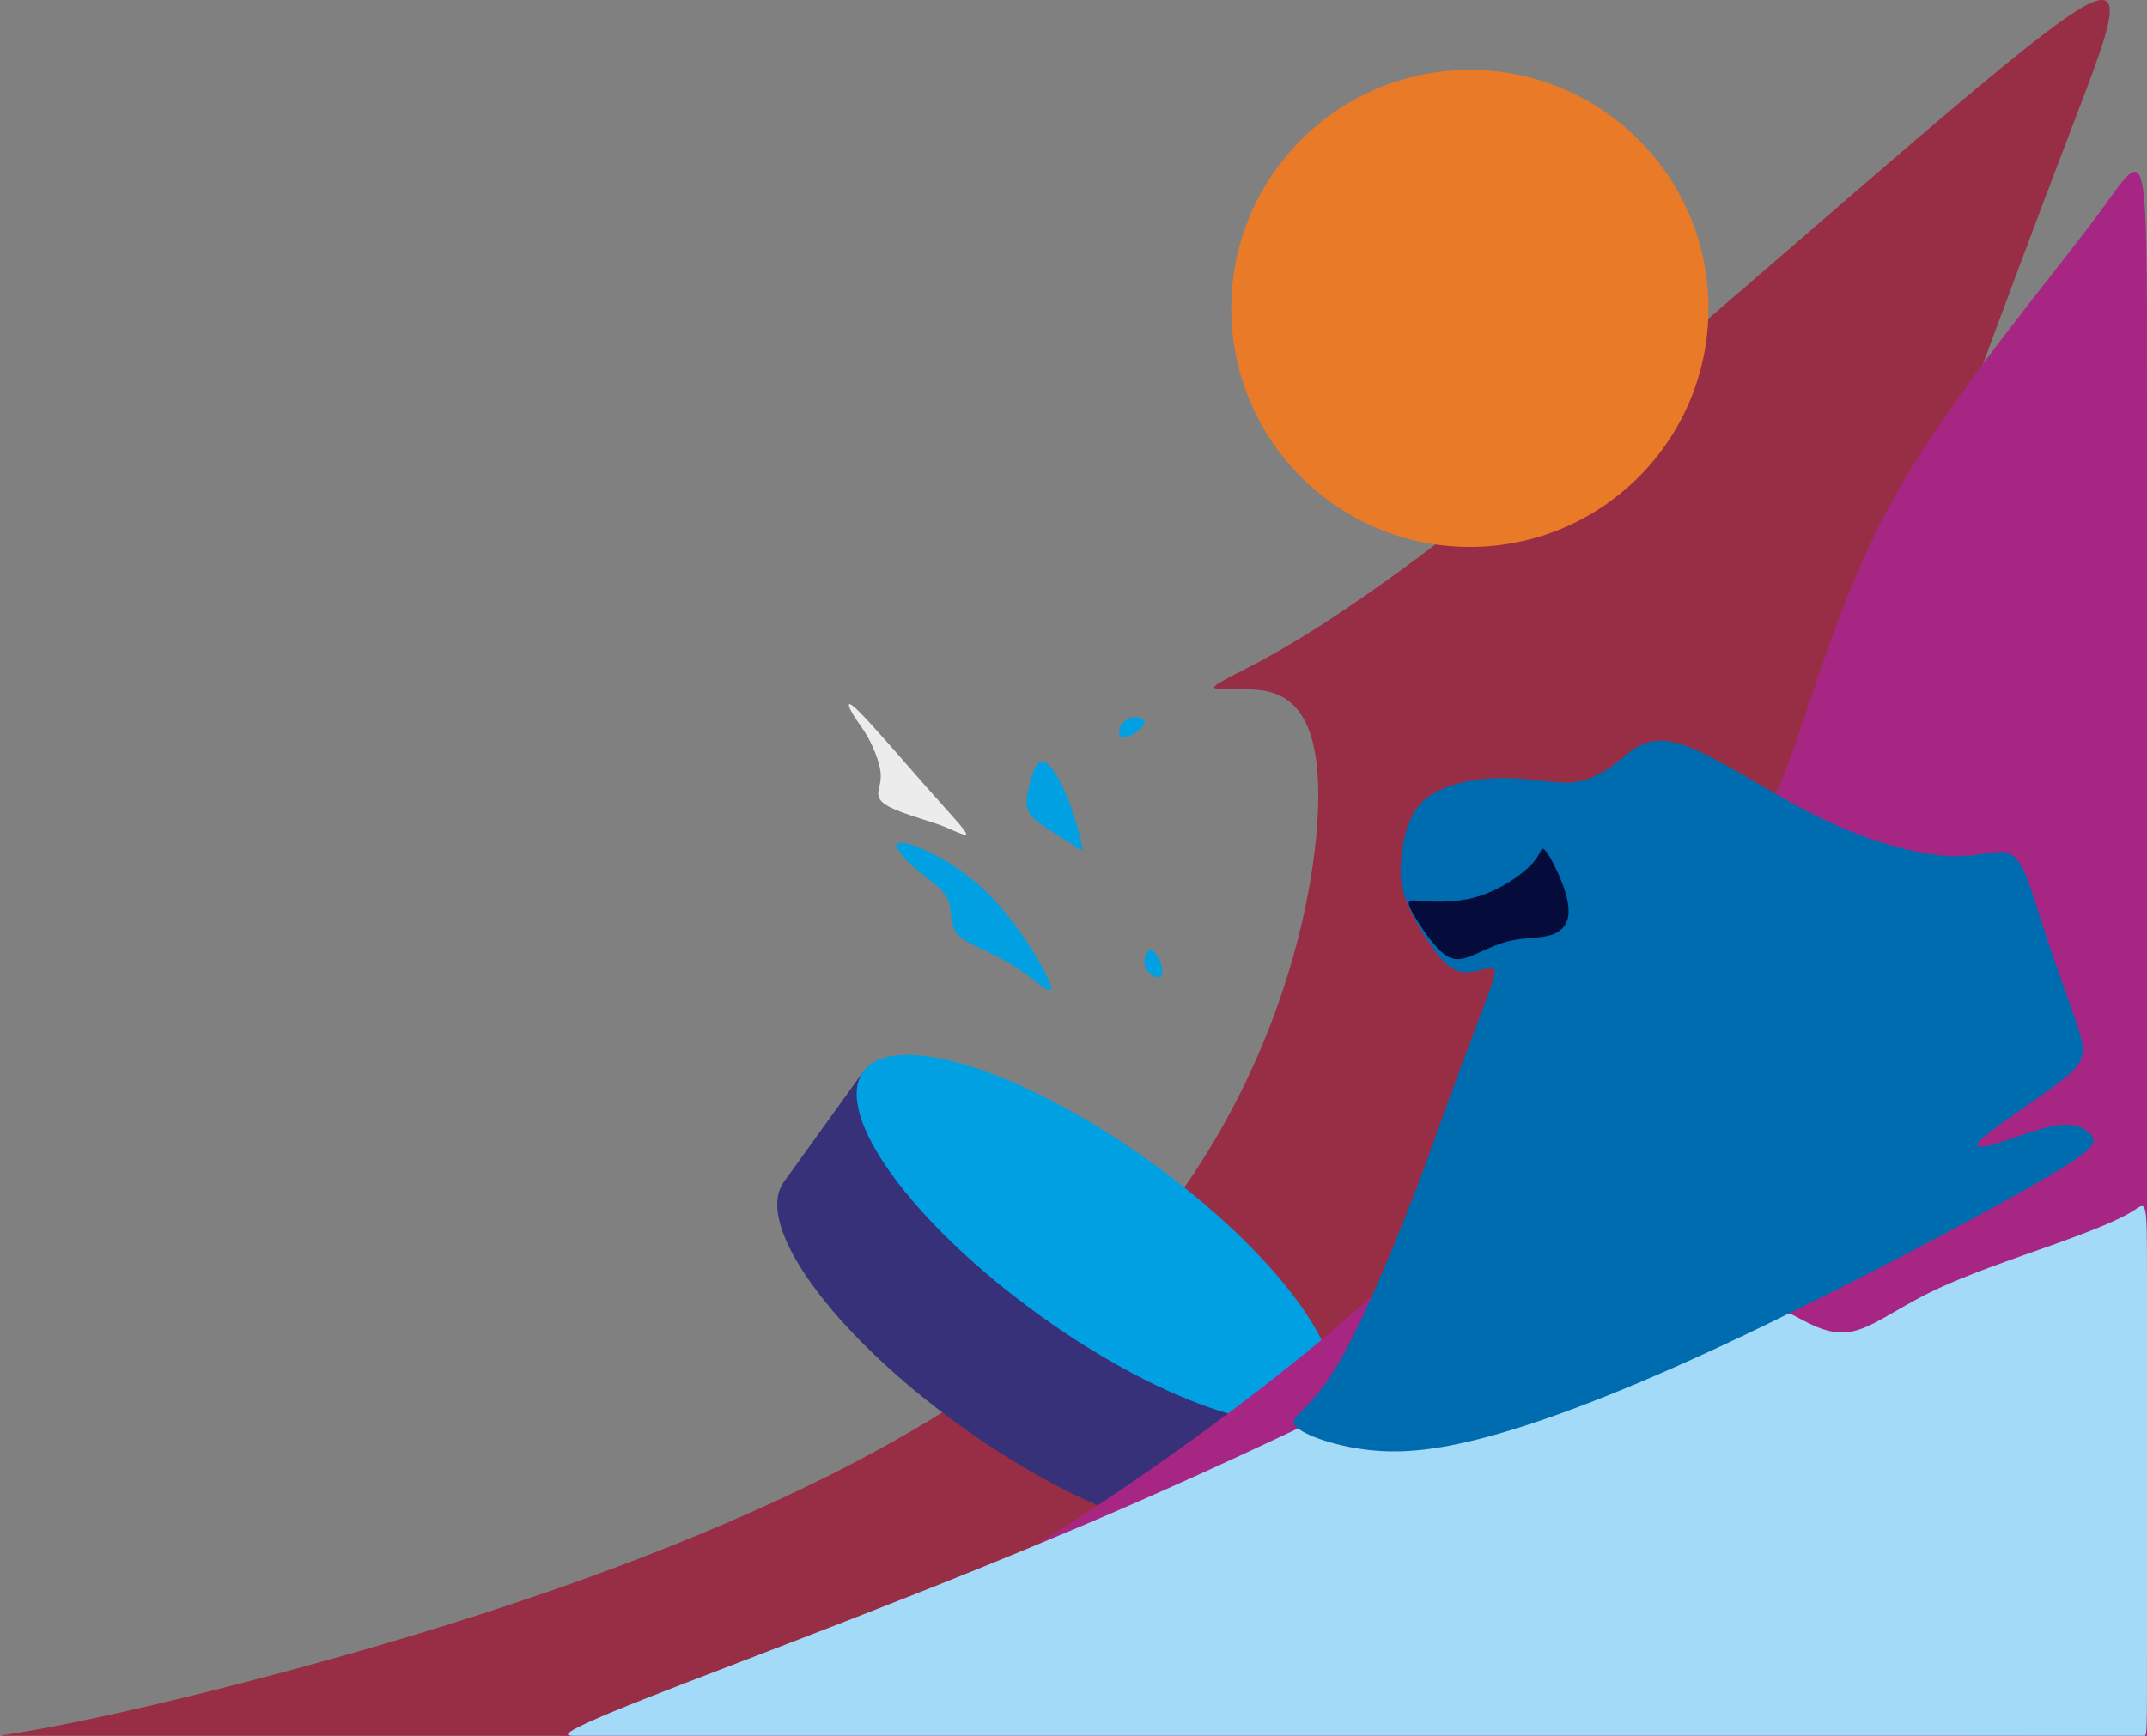
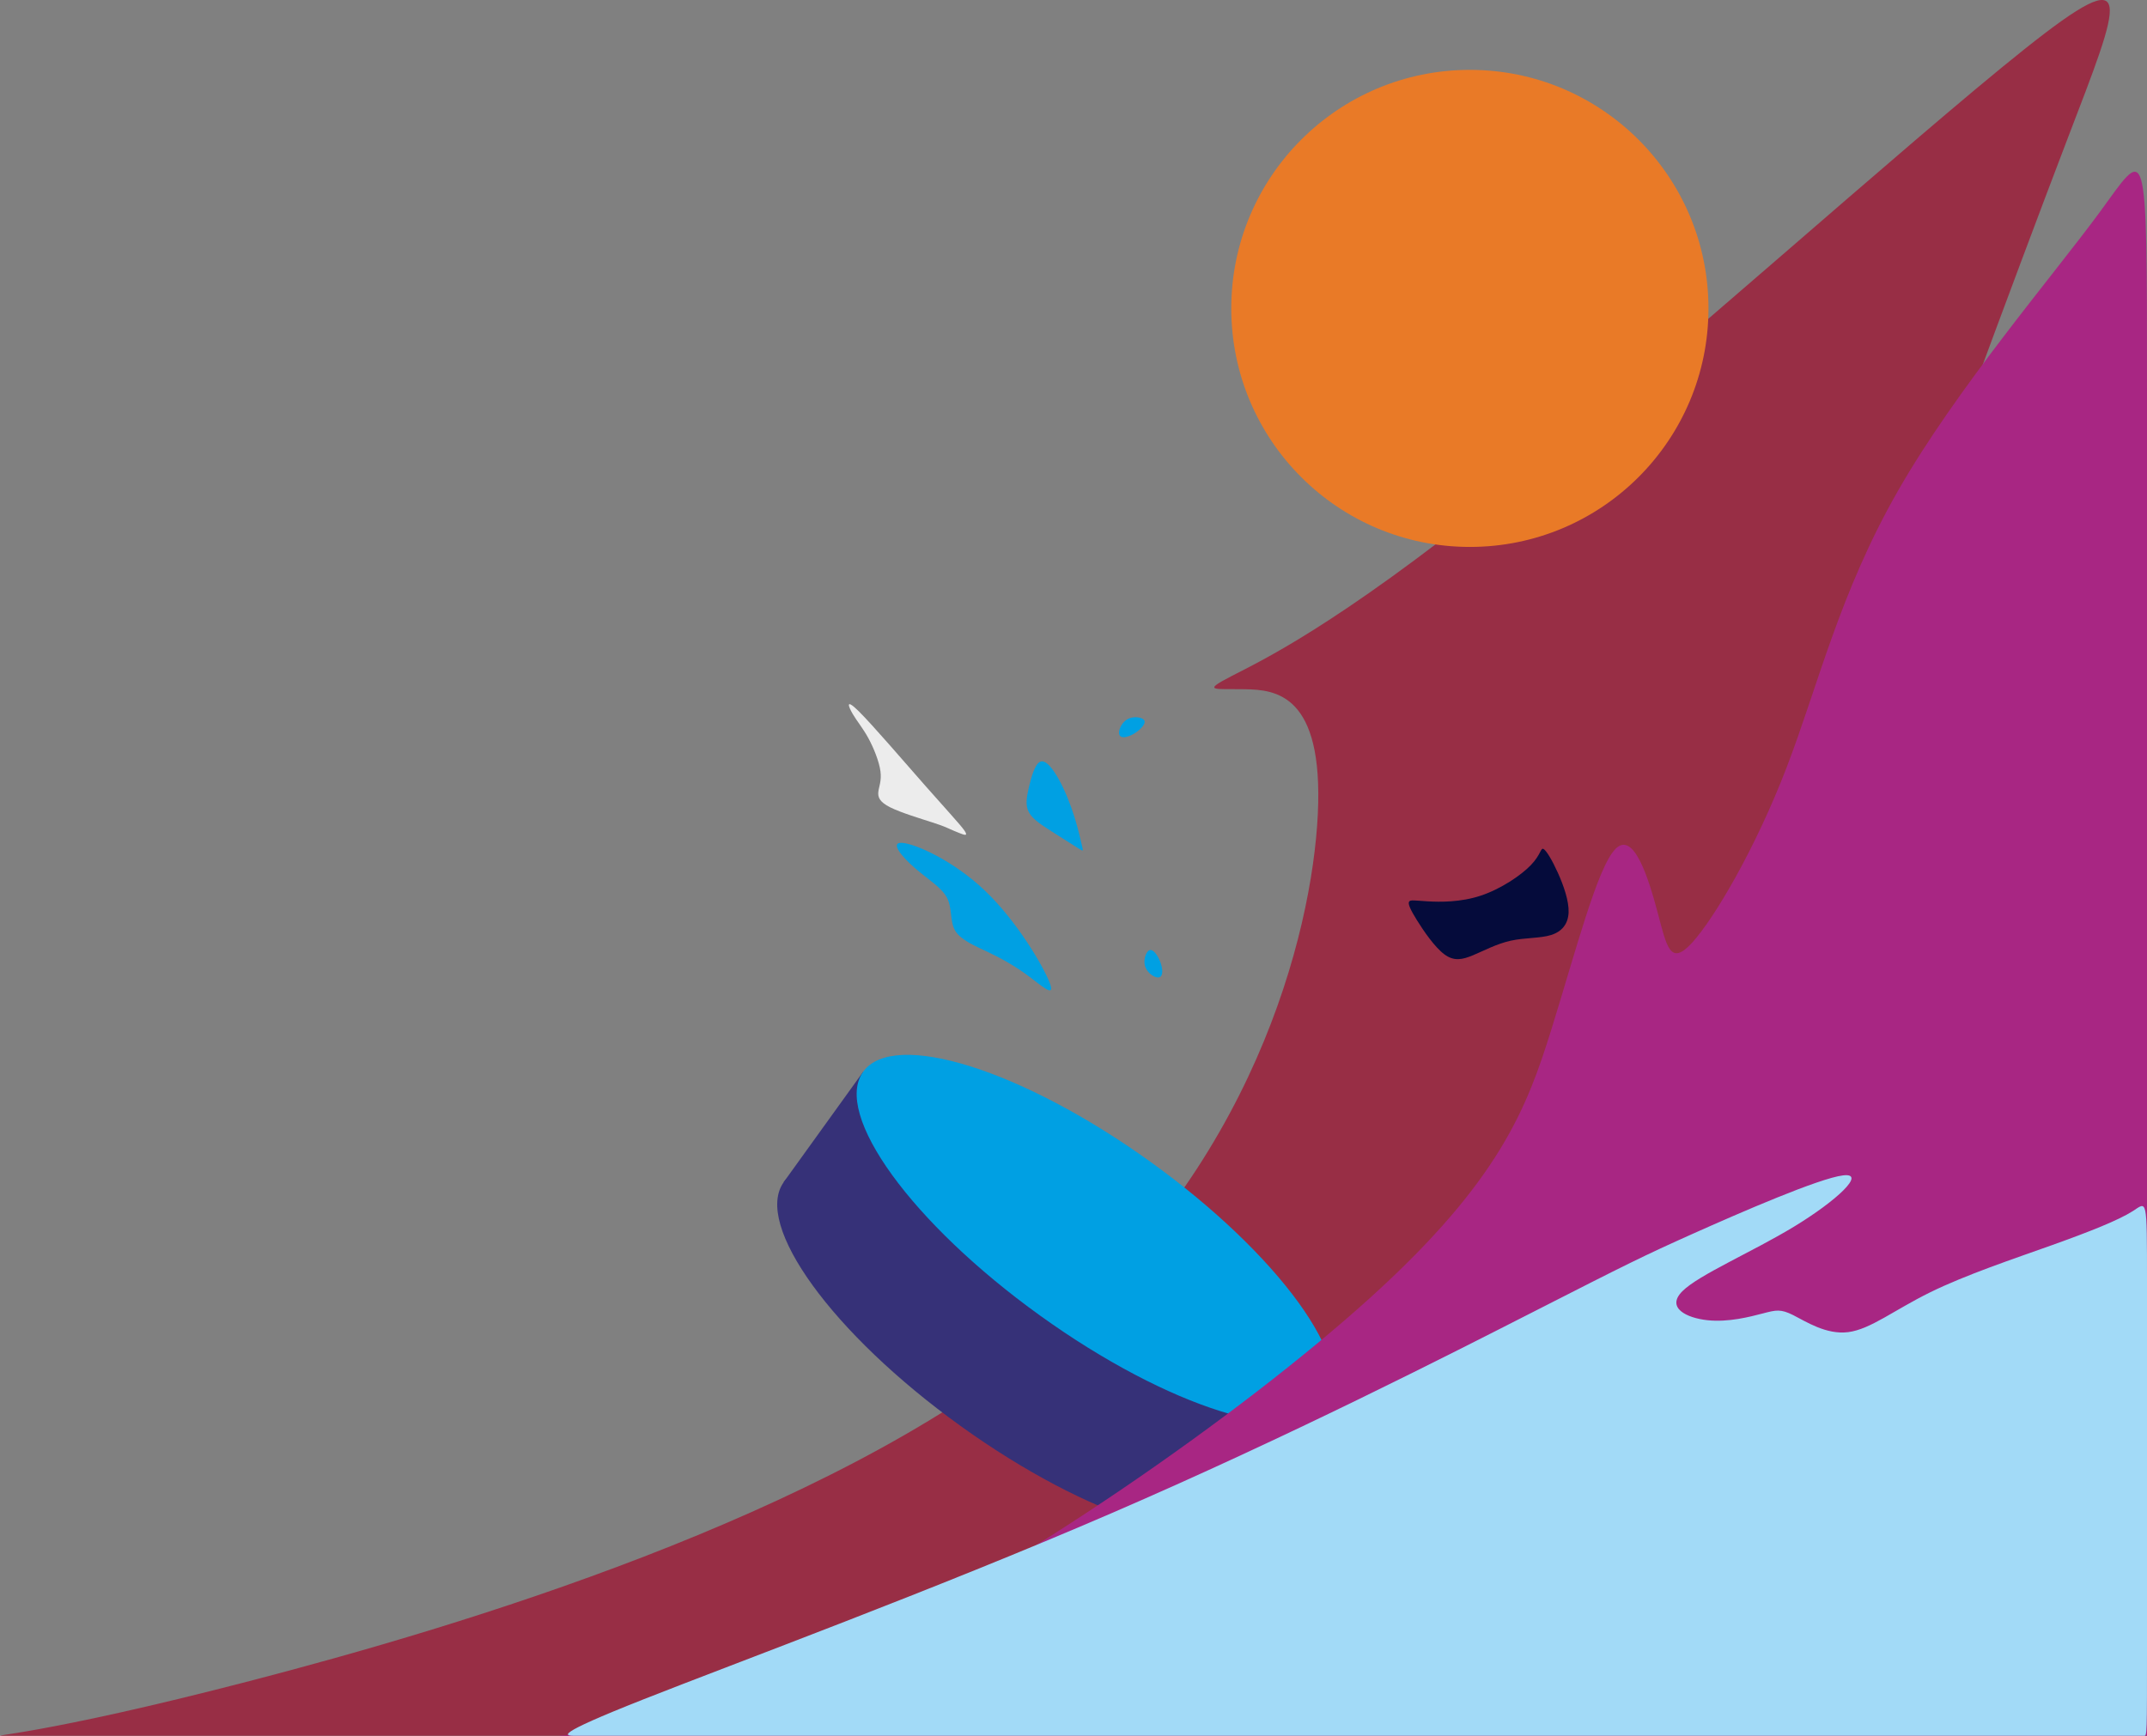
<svg xmlns="http://www.w3.org/2000/svg" xml:space="preserve" width="444.404mm" height="359.393mm" style="shape-rendering:geometricPrecision; text-rendering:geometricPrecision; image-rendering:optimizeQuality; fill-rule:evenodd; clip-rule:evenodd" viewBox="0 0 6857.3 5545.55">
  <rect x="0" y="0" width="6857.3" height="5545.55" fill="#808080" stroke="none" />
  <defs>
    <style type="text/css">  .fil8 {fill:#ECECEC} .fil1 {fill:#E97A27} .fil0 {fill:#982E45} .fil5 {fill:#A2DAF7} .fil4 {fill:#A82683} .fil2 {fill:#363178} .fil3 {fill:#00A0E3} .fil6 {fill:#006CB0} .fil7 {fill:#050B3B}  </style>
  </defs>
  <g id="Layer_x0020_1">
    <path class="fil0" d="M797.28 5370.6c673.38,-174.95 1842.32,-524.85 2522.29,-1077.54 679.97,-552.69 870.96,-1308.18 889.44,-1692.38 18.49,-384.2 -135.54,-397.11 -233.26,-398.73 -97.73,-1.61 -139.17,8.07 -42.41,-41.97 96.75,-50.04 331.7,-159.81 848.53,-574.69 516.83,-414.87 1315.56,-1134.84 1684.59,-1428.64 369.03,-293.8 308.36,-161.43 136.16,288.96 -172.2,450.39 -455.95,1218.79 -615.19,1667.56 -159.25,448.77 -194.01,577.91 -224.5,737.73 -30.49,159.81 -56.72,350.3 63,408.42 119.72,58.12 385.39,-16.14 551.5,-114.73 166.11,-98.59 232.66,-221.51 258.55,-247.46 25.89,-25.95 11.13,45.08 -202.81,379.36 -213.94,334.27 -627.05,931.79 -869.51,1262.84 -242.46,331.05 -314.28,395.62 -335.28,460.19 -21.01,64.57 8.79,129.14 288.75,220.15 279.96,91.01 810.07,208.45 1075.12,267.17 265.06,58.72 265.06,58.72 -673.31,58.72 -938.36,0 -2815.09,0 -3840.55,0 -1025.46,0 -1199.65,0 -1442.79,0 -243.14,0 -555.24,0 -622.37,0 -67.14,0 110.68,0 784.07,-174.95z" />
    <circle class="fil1" cx="4694.61" cy="985.28" r="762.06" />
    <g id="_1566077919856">
      <ellipse class="fil2" transform="matrix(0.939 0.676 -0.676 0.939 3244.43 4310.21)" rx="789.3" ry="261.29" />
      <rect class="fil2" transform="matrix(0.939 0.676 -0.676 0.939 2756.74 3424.2)" width="1578.61" height="375.6" />
      <ellipse class="fil3" transform="matrix(0.939 0.676 -0.676 0.939 3498.16 3957.4)" rx="789.3" ry="261.29" />
    </g>
    <path class="fil4" d="M2671.74 5288.57c557.63,-256.98 1294.31,-770.95 1706.2,-1144.06 411.89,-373.11 498.99,-605.36 577.01,-855.76 78.02,-250.4 146.97,-518.94 205.04,-577.01 58.06,-58.06 105.24,94.35 134.27,203.22 29.03,108.87 39.92,174.19 110.68,96.17 70.77,-78.02 201.41,-299.39 301.2,-558.86 99.8,-259.47 168.75,-557.05 355.46,-883.66 186.72,-326.61 491.2,-682.25 643.44,-889.1 152.24,-206.85 152.24,-264.92 152.24,570.89 0,835.81 0,2565.48 0,3430.31 0,864.84 0,864.84 0,864.84 0,0 0,0 -625.82,0 -625.82,0 -1877.47,0 -2552.29,0 -674.82,0 -772.8,0 -1063.69,0 -290.89,0 -774.7,0 -827.32,0 -52.62,0 325.95,0 883.57,-256.98z" />
    <path class="fil5" d="M2054.15 5429.49c293.53,-116.05 924.13,-348.16 1493.88,-594.25 569.75,-246.09 1078.65,-506.17 1362.13,-650.72 283.48,-144.55 341.54,-173.58 495.78,-242.54 154.23,-68.95 404.63,-177.82 480.84,-186.89 76.21,-9.07 -21.77,81.65 -156.05,163.3 -134.27,81.65 -304.84,154.23 -357.46,206.85 -52.62,52.62 12.7,85.28 79.84,92.54 67.14,7.26 136.09,-10.89 177.82,-21.78 41.73,-10.89 56.25,-14.51 96.17,5.45 39.92,19.96 105.24,63.51 176.01,54.43 70.77,-9.07 146.97,-70.77 261.29,-127.01 114.31,-56.25 266.73,-107.05 388.56,-150.6 121.83,-43.55 213.09,-79.84 258.71,-108.87 45.63,-29.03 45.63,-50.81 45.63,229.76 0,280.57 0,863.47 0,1154.92 0,291.45 0,291.45 -9.34,291.45 -9.34,0 -28.01,0 -824.49,0 -796.49,0 -2370.79,0 -3183.68,0 -812.89,0 -864.38,0 -902.82,0 -38.44,0 -63.85,0 -98.32,0 -34.47,0 -78.02,0 215.5,-116.05z" />
-     <path class="fil6" d="M4348.17 4629.4c-105.01,-15.2 -197.46,-51 -213.47,-77.57 -16,-26.57 44.44,-43.89 122.23,-166.6 77.79,-122.7 172.94,-350.78 231.39,-497.47 58.46,-146.7 80.23,-212.02 118.34,-317.26 38.11,-105.24 92.54,-250.4 127.01,-341.12 34.48,-90.72 48.99,-127.01 34.48,-134.27 -14.52,-7.26 -58.06,14.52 -94.35,10.89 -36.29,-3.63 -65.32,-32.66 -97.98,-78.02 -32.66,-45.36 -68.95,-107.06 -87.1,-157.86 -18.14,-50.8 -18.14,-90.72 -10.89,-146.97 7.26,-56.25 21.78,-128.83 79.84,-174.19 58.06,-45.36 159.68,-63.51 244.96,-63.51 85.28,0 154.23,18.14 212.3,14.52 58.06,-3.63 105.24,-29.03 152.42,-67.14 47.18,-38.1 94.35,-88.91 201.56,-55.41 107.21,33.5 274.46,151.32 435.95,231.15 161.49,79.84 317.23,121.7 422.31,126.3 105.09,4.6 159.52,-28.06 197.62,-4.47 38.11,23.59 59.88,103.43 90.72,199.59 30.85,96.17 70.77,208.67 97.98,284.87 27.22,76.21 41.73,116.13 38.1,148.79 -3.63,32.66 -25.4,58.06 -94.35,108.87 -68.95,50.81 -185.08,127.01 -225,163.3 -39.92,36.29 -3.63,32.66 54.44,14.52 58.06,-18.14 137.9,-50.8 194.15,-56.25 56.25,-5.44 88.91,16.33 101.61,38.1 12.7,21.77 5.45,43.55 -205.04,163.31 -210.48,119.76 -624.18,337.5 -956.24,493.54 -332.05,156.05 -582.45,250.4 -766.44,300.28 -183.98,49.88 -301.55,55.29 -406.56,40.08z" />
    <path class="fil7" d="M4560.25 2879.63c40.07,2.27 104.49,3.18 168.9,-18.14 64.41,-21.32 128.83,-64.87 160.58,-97.98 31.75,-33.11 30.85,-55.79 39.92,-51.26 9.07,4.54 28.13,36.29 46.27,76.66 18.14,40.37 35.38,89.36 34.02,126.11 -1.36,36.74 -21.32,61.24 -55.8,72.13 -34.47,10.89 -83.47,8.17 -128.83,18.14 -45.36,9.98 -87.1,32.66 -121.15,46.77 -34.05,14.11 -60.43,19.64 -91.2,-3.3 -30.77,-22.94 -65.95,-74.35 -87.39,-108.87 -21.44,-34.52 -29.14,-52.15 -25.13,-59.15 4.01,-7 19.74,-3.37 59.8,-1.1z" />
    <path class="fil3" d="M3358.59 2656c-31.93,-20.41 -60,-38.56 -72.08,-60.33 -12.09,-21.77 -8.19,-47.18 -0.33,-80.75 7.86,-33.57 19.7,-75.3 37.01,-81.65 17.3,-6.35 40.07,22.68 59.91,58.97 19.84,36.29 36.76,79.84 48.92,118.85 12.17,39.01 19.59,73.49 23.81,91.18 4.22,17.69 5.25,18.6 -12.13,7.71 -17.38,-10.89 -53.18,-33.57 -85.11,-53.98z" />
    <path class="fil3" d="M3679.23 3115.41c-11.65,-7.97 -22.69,-21.46 -23.92,-39.25 -1.23,-17.78 7.36,-39.86 18.4,-41.09 11.04,-1.23 24.53,18.4 31.89,37.41 7.36,19.01 8.59,37.41 3.07,45.38 -5.52,7.97 -17.78,5.52 -29.43,-2.45z" />
    <path class="fil3" d="M3158.2 3042.94c-43.55,-20.87 -88.91,-39.01 -107.06,-68.95 -18.14,-29.94 -9.07,-71.67 -26.31,-105.24 -17.24,-33.57 -60.78,-58.97 -102.52,-95.26 -41.73,-36.29 -81.65,-83.47 -40.83,-80.75 40.83,2.72 162.4,55.34 264.92,153.32 102.52,97.98 185.99,241.33 205.95,293.04 19.96,51.71 -23.59,11.79 -66.23,-19.96 -42.64,-31.75 -84.37,-55.34 -127.92,-76.21z" />
    <path class="fil3" d="M3577.87 2324.61c5.5,-13 16.53,-26.5 33.71,-31.24 17.19,-4.74 40.53,-0.71 43.92,9.87 3.4,10.57 -13.15,27.7 -30.32,38.69 -17.17,10.99 -34.96,15.85 -43.86,12.02 -8.91,-3.82 -8.94,-16.33 -3.45,-29.34z" />
    <path class="fil8" d="M2977.65 2627.42c-36.29,-11.79 -99.8,-30.85 -134.27,-48.08 -34.47,-17.24 -39.92,-32.66 -38.1,-49.44 1.81,-16.78 10.89,-34.93 6.8,-65.77 -4.08,-30.85 -21.32,-74.39 -39.01,-106.6 -17.69,-32.21 -35.84,-53.07 -49.9,-77.12 -14.06,-24.04 -24.04,-51.26 19.96,-7.71 44,43.55 141.98,157.86 211.84,237.24 69.86,79.38 111.59,123.84 125.2,143.34 13.61,19.51 -0.91,14.06 -13.61,9.07 -12.7,-4.99 -23.59,-9.53 -33.57,-14.06 -9.98,-4.54 -19.05,-9.07 -55.34,-20.87z" />
  </g>
</svg>